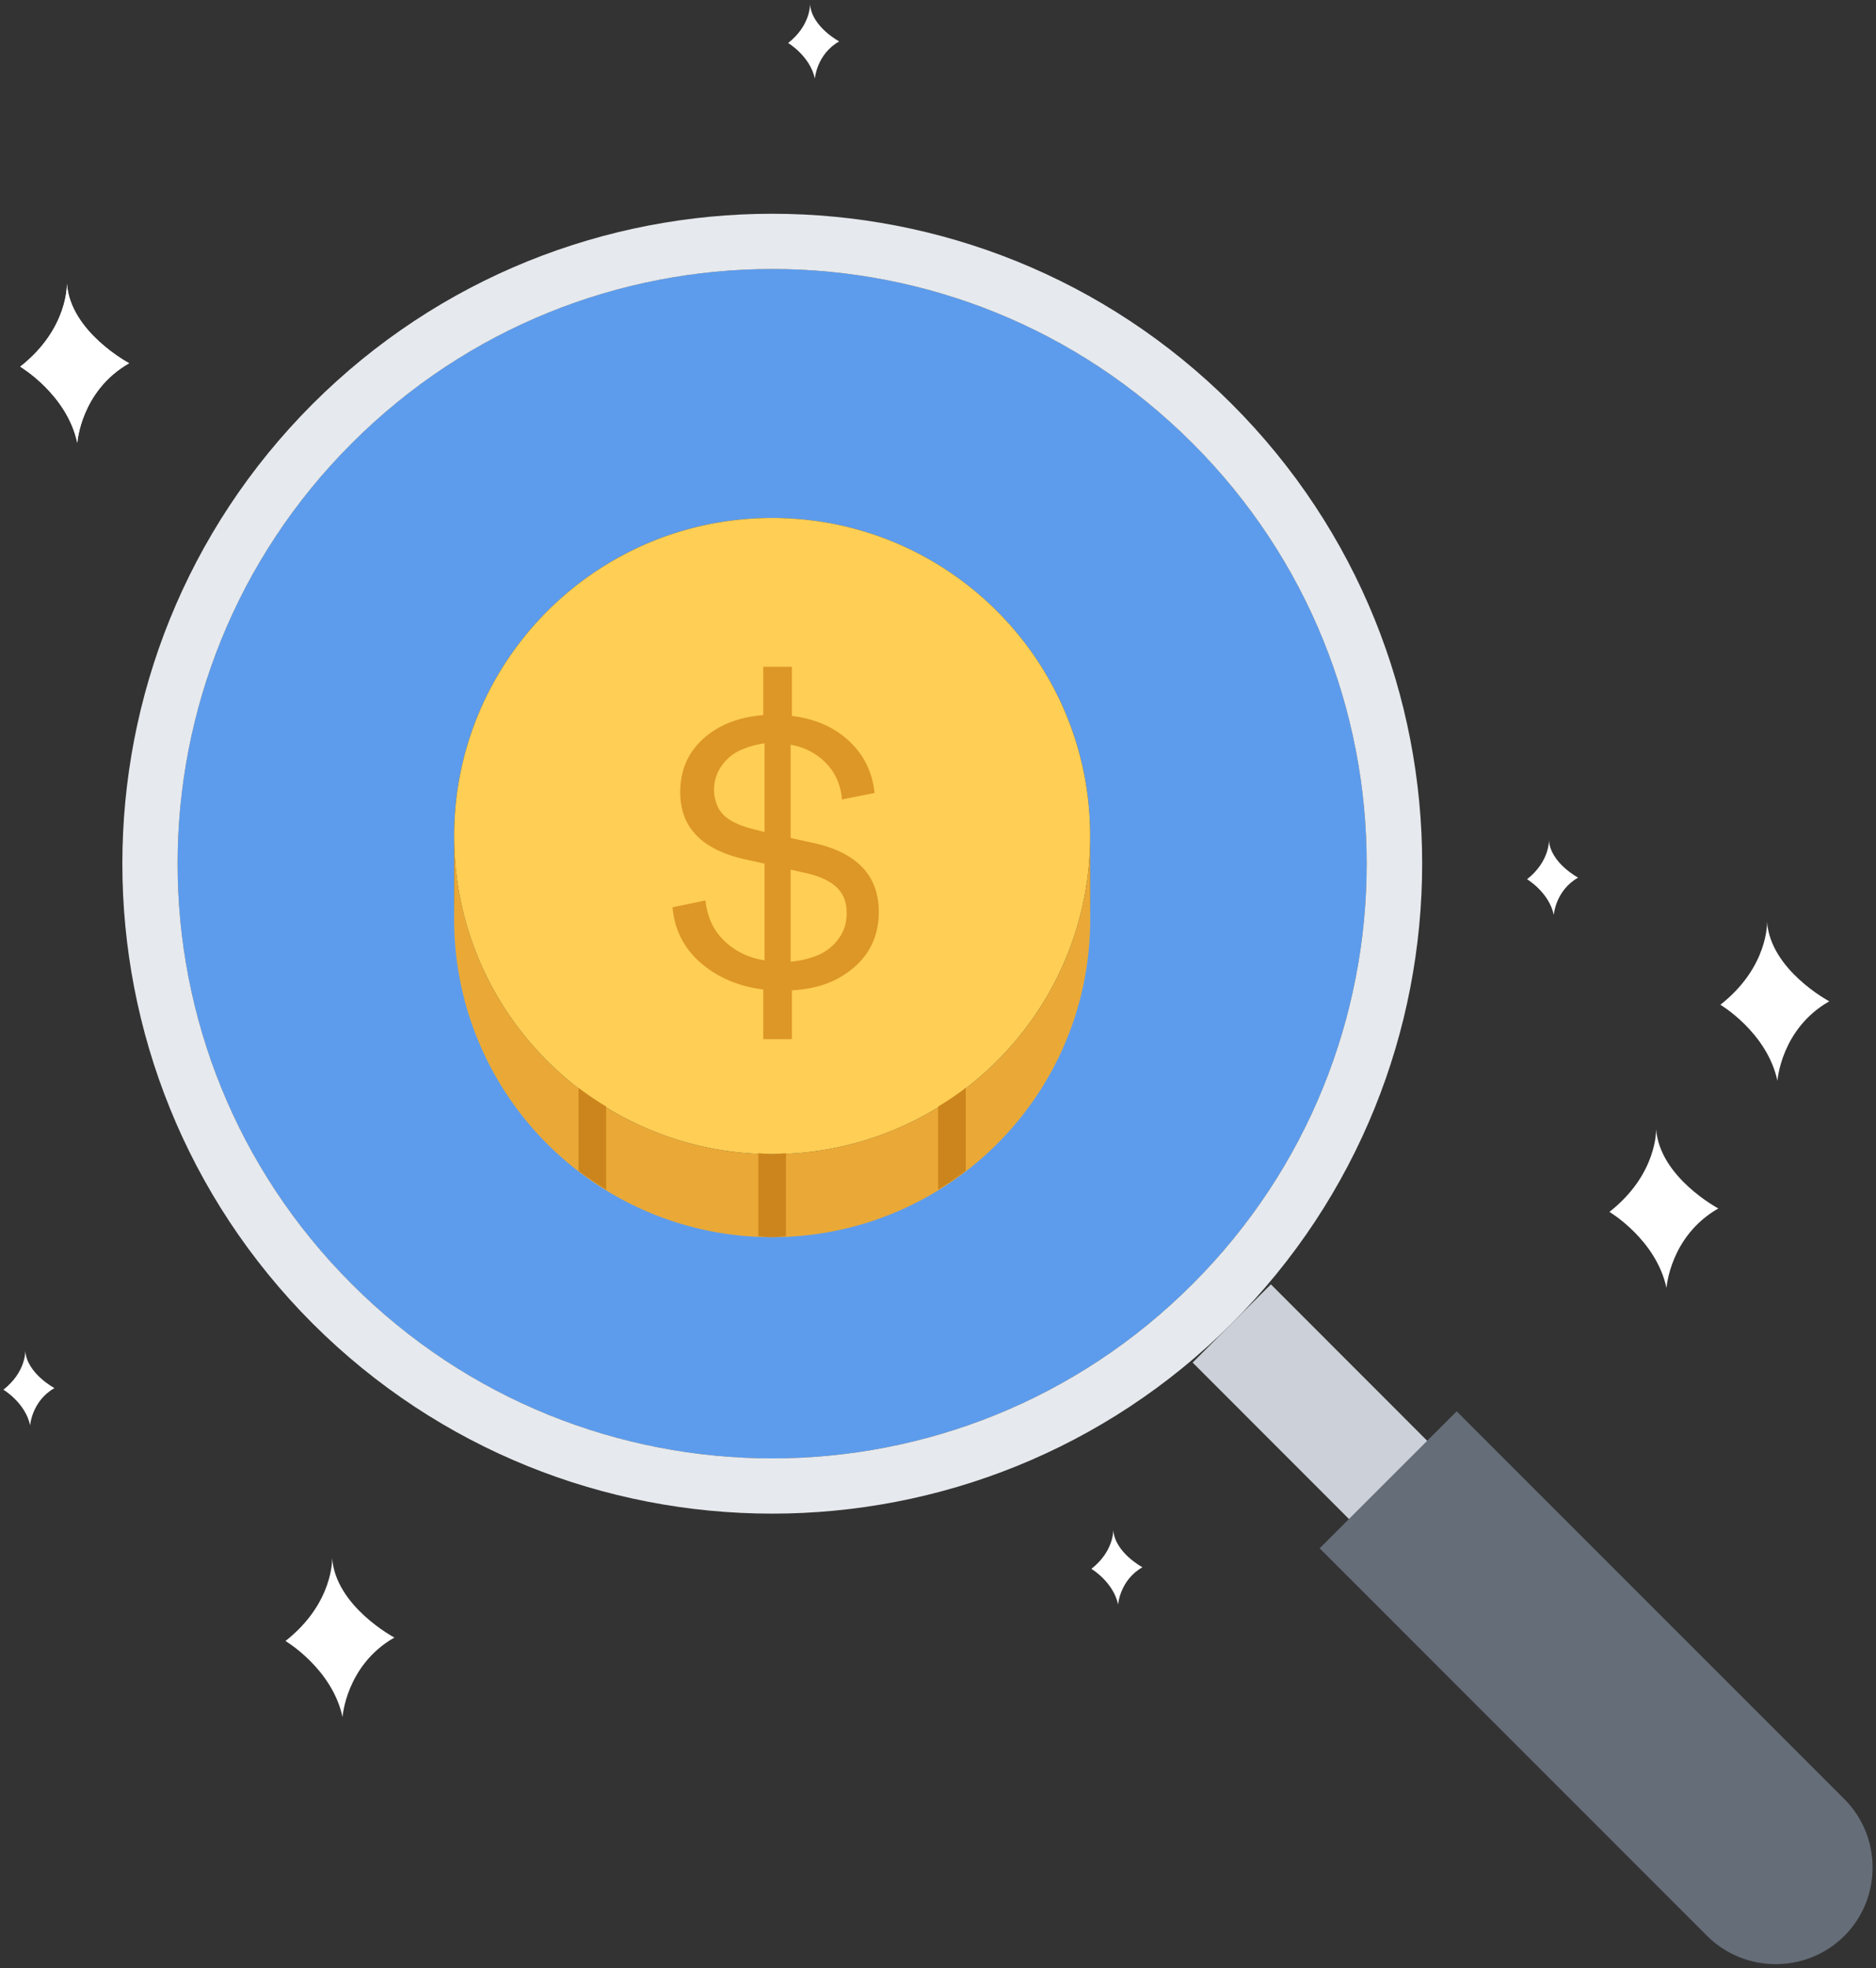
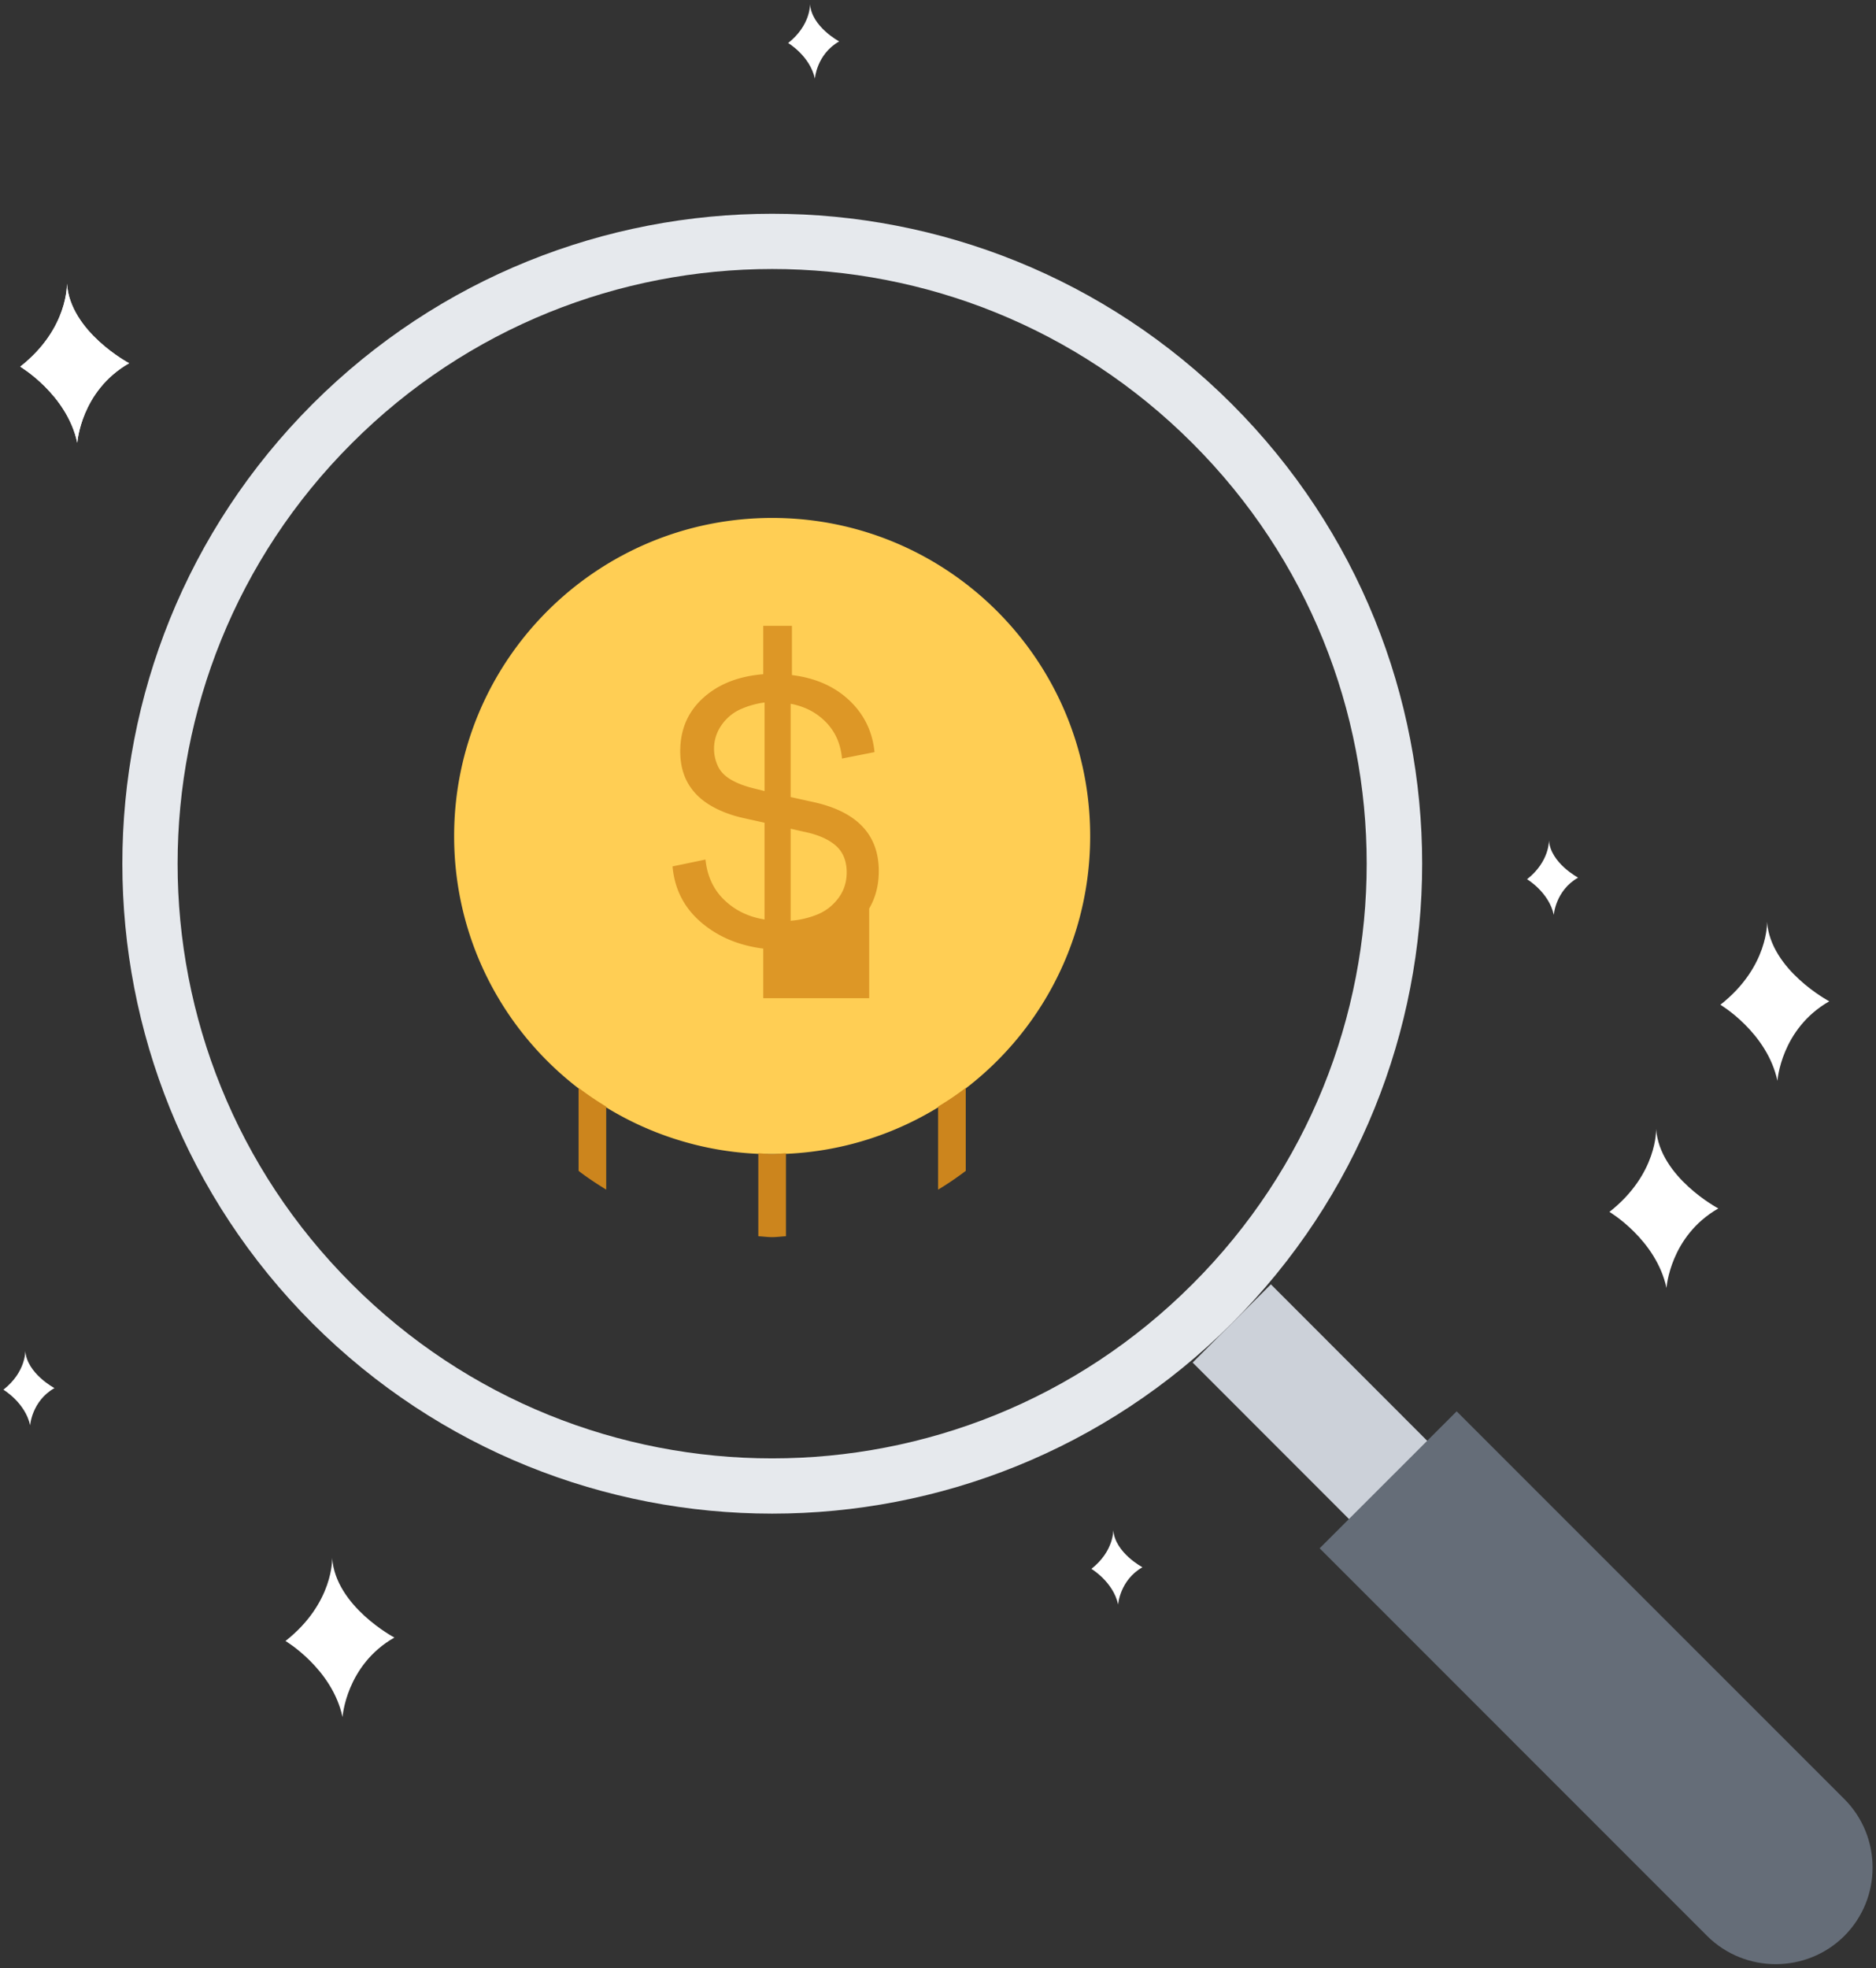
<svg xmlns="http://www.w3.org/2000/svg" viewBox="0 0 143 150">
  <rect x="0" y="0" width="143" height="150" fill="#333333" stroke="none" />
-   <path fill="#5D9CEC" d="M34.615 67.928c.004 9.193 5.105 17.18 12.652 21.291a24.13 24.13 0 0011.591 2.952c4.196 0 8.158-1.075 11.596-2.952 7.542-4.111 12.648-12.1 12.648-21.291l-.003-4.214c.003-13.387-10.854-24.243-24.242-24.243-13.381.002-24.238 10.858-24.24 24.243l-.002 4.214zm56.284-34.147c17.708 17.687 17.704 46.395-.002 64.08-17.685 17.707-46.391 17.707-64.078 0-17.709-17.685-17.705-46.393-.002-64.08 17.689-17.705 46.395-17.707 64.082 0" />
  <path fill="#E6E9ED" d="M90.899 33.781c-17.687-17.707-46.393-17.705-64.082 0-17.703 17.687-17.707 46.395.002 64.08 17.687 17.707 46.393 17.707 64.078 0 17.705-17.685 17.709-46.393.002-64.08M23.824 30.79c19.352-19.334 50.72-19.332 70.068-.002 19.352 19.348 19.352 50.715 0 70.069-19.348 19.328-50.716 19.326-70.068 0-19.327-19.354-19.332-50.719 0-70.067" />
-   <path fill="#EAA936" d="M70.454 85.001a24.157 24.157 0 01-11.596 2.954 24.11 24.11 0 01-11.591-2.952c-7.548-4.109-12.651-12.1-12.649-21.289l-.002 6.324c.004 9.193 5.105 17.18 12.651 21.291a24.122 24.122 0 0011.591 2.952 24.15 24.15 0 0011.596-2.952c7.542-4.111 12.648-12.1 12.648-21.291l-.002-6.324c.002 9.189-5.102 17.18-12.646 21.287" />
  <path fill="#FFCE54" d="M83.099 63.714c.002 9.189-5.101 17.18-12.646 21.287a24.14 24.14 0 01-11.595 2.954 24.115 24.115 0 01-11.592-2.952c-7.548-4.109-12.651-12.1-12.649-21.289.002-13.385 10.858-24.241 24.239-24.243 13.389 0 24.245 10.856 24.243 24.243" />
  <path fill="#CCD1D9" d="M90.91 103.839l5.964-5.961 14.9 14.91-5.963 5.96z" />
  <path fill="#CC851D" d="M57.803 87.887v6.326c.356.016.698.068 1.056.068.356 0 .698-.052 1.052-.068v-6.326c-.354.016-.696.068-1.052.068-.356 0-.702-.052-1.056-.068M44.103 89.231c.671.517 1.379.982 2.106 1.429v-6.326a24.832 24.832 0 01-2.108-1.429l.002 6.326zM71.508 90.662a24.31 24.31 0 002.108-1.431v-6.327c-.671.519-1.379.984-2.108 1.428v6.33z" />
  <path fill="#656D78" d="M100.591 117.993l29.557 29.561c2.877 2.847 7.556 2.842 10.43-.011l.006-.006c2.876-2.876 2.876-7.557-.002-10.437l-29.546-29.545-10.445 10.438z" />
-   <path fill="#DD9726" d="M66.253 72.356c-.489.838-1.229 1.545-2.218 2.121-.989.576-2.212.908-3.669.995v3.718H58.18v-3.783c-1.892-.24-3.479-.914-4.762-2.023-1.283-1.109-2.001-2.523-2.153-4.241l2.511-.521c.131 1.261.609 2.289 1.436 3.082.826.794 1.848 1.289 3.066 1.484v-7.372l-1.468-.326c-1.022-.217-1.908-.549-2.658-.995-.751-.446-1.321-1.011-1.713-1.696-.391-.685-.588-1.495-.588-2.43 0-1.653.583-3.006 1.746-4.061 1.163-1.055 2.691-1.658 4.583-1.811v-3.686h2.186v3.752c1.782.217 3.239.859 4.371 1.924 1.13 1.066 1.772 2.382 1.924 3.947l-2.479.49c-.065-.718-.255-1.354-.571-1.909-.315-.554-.756-1.033-1.321-1.435s-1.239-.679-2.022-.832v7.111l1.63.359c3.393.718 5.089 2.479 5.089 5.284 0 1.066-.244 2.017-.734 2.854m-7.975-15.705a6.652 6.652 0 00-1.729.472 3.49 3.49 0 00-1.517 1.207 3.12 3.12 0 00-.326 3.132c.185.424.517.777.995 1.06.479.283 1.076.511 1.794.685l.783.196v-6.752zm1.99 16.635a6.81 6.81 0 001.94-.44 3.738 3.738 0 001.664-1.24c.446-.576.668-1.245.668-2.006 0-.87-.276-1.549-.831-2.039-.555-.489-1.365-.842-2.43-1.06l-1.011-.228v7.013z" />
+   <path fill="#DD9726" d="M66.253 72.356v3.718H58.18v-3.783c-1.892-.24-3.479-.914-4.762-2.023-1.283-1.109-2.001-2.523-2.153-4.241l2.511-.521c.131 1.261.609 2.289 1.436 3.082.826.794 1.848 1.289 3.066 1.484v-7.372l-1.468-.326c-1.022-.217-1.908-.549-2.658-.995-.751-.446-1.321-1.011-1.713-1.696-.391-.685-.588-1.495-.588-2.43 0-1.653.583-3.006 1.746-4.061 1.163-1.055 2.691-1.658 4.583-1.811v-3.686h2.186v3.752c1.782.217 3.239.859 4.371 1.924 1.13 1.066 1.772 2.382 1.924 3.947l-2.479.49c-.065-.718-.255-1.354-.571-1.909-.315-.554-.756-1.033-1.321-1.435s-1.239-.679-2.022-.832v7.111l1.63.359c3.393.718 5.089 2.479 5.089 5.284 0 1.066-.244 2.017-.734 2.854m-7.975-15.705a6.652 6.652 0 00-1.729.472 3.49 3.49 0 00-1.517 1.207 3.12 3.12 0 00-.326 3.132c.185.424.517.777.995 1.06.479.283 1.076.511 1.794.685l.783.196v-6.752zm1.99 16.635a6.81 6.81 0 001.94-.44 3.738 3.738 0 001.664-1.24c.446-.576.668-1.245.668-2.006 0-.87-.276-1.549-.831-2.039-.555-.489-1.365-.842-2.43-1.06l-1.011-.228v7.013z" />
  <path fill="#FFF" d="M5.1 21.62s.132 3.426-3.558 6.324c0 0 3.558 2.108 4.349 5.798 0 0 .263-3.953 3.952-6.061 0 0-4.479-2.372-4.743-6.061" />
  <path fill="#FFF" d="M5.1 21.62s.132 3.426-3.558 6.324c0 0 3.558 2.108 4.349 5.798 0 0 .263-3.953 3.952-6.061 0 0-4.479-2.372-4.743-6.061M134.696 70.247s.132 3.426-3.558 6.324c0 0 3.558 2.108 4.349 5.798 0 0 .263-3.953 3.952-6.061 0 0-4.48-2.372-4.743-6.061M126.239 86.033s.132 3.426-3.558 6.324c0 0 3.558 2.109 4.349 5.798 0 0 .263-3.953 3.952-6.061 0 0-4.479-2.372-4.743-6.061M25.319 118.734s.131 3.426-3.558 6.324c0 0 3.558 2.109 4.349 5.798 0 0 .263-3.953 3.952-6.061 0 0-4.48-2.372-4.743-6.061M118.069 64.041s.062 1.606-1.667 2.965c0 0 1.667.988 2.038 2.717 0 0 .123-1.853 1.853-2.841 0 0-2.1-1.112-2.224-2.841M1.927 102.943s.062 1.606-1.667 2.965c0 0 1.667.988 2.038 2.717 0 0 .123-1.852 1.853-2.841 0 0-2.1-1.112-2.224-2.841M61.745.314s.062 1.606-1.668 2.965c0 0 1.668.988 2.038 2.717 0 0 .124-1.852 1.853-2.841 0 0-2.099-1.112-2.223-2.841M84.86 116.597s.062 1.606-1.667 2.964c0 0 1.667.989 2.038 2.718 0 0 .123-1.853 1.853-2.841 0 0-2.1-1.112-2.224-2.841" />
</svg>